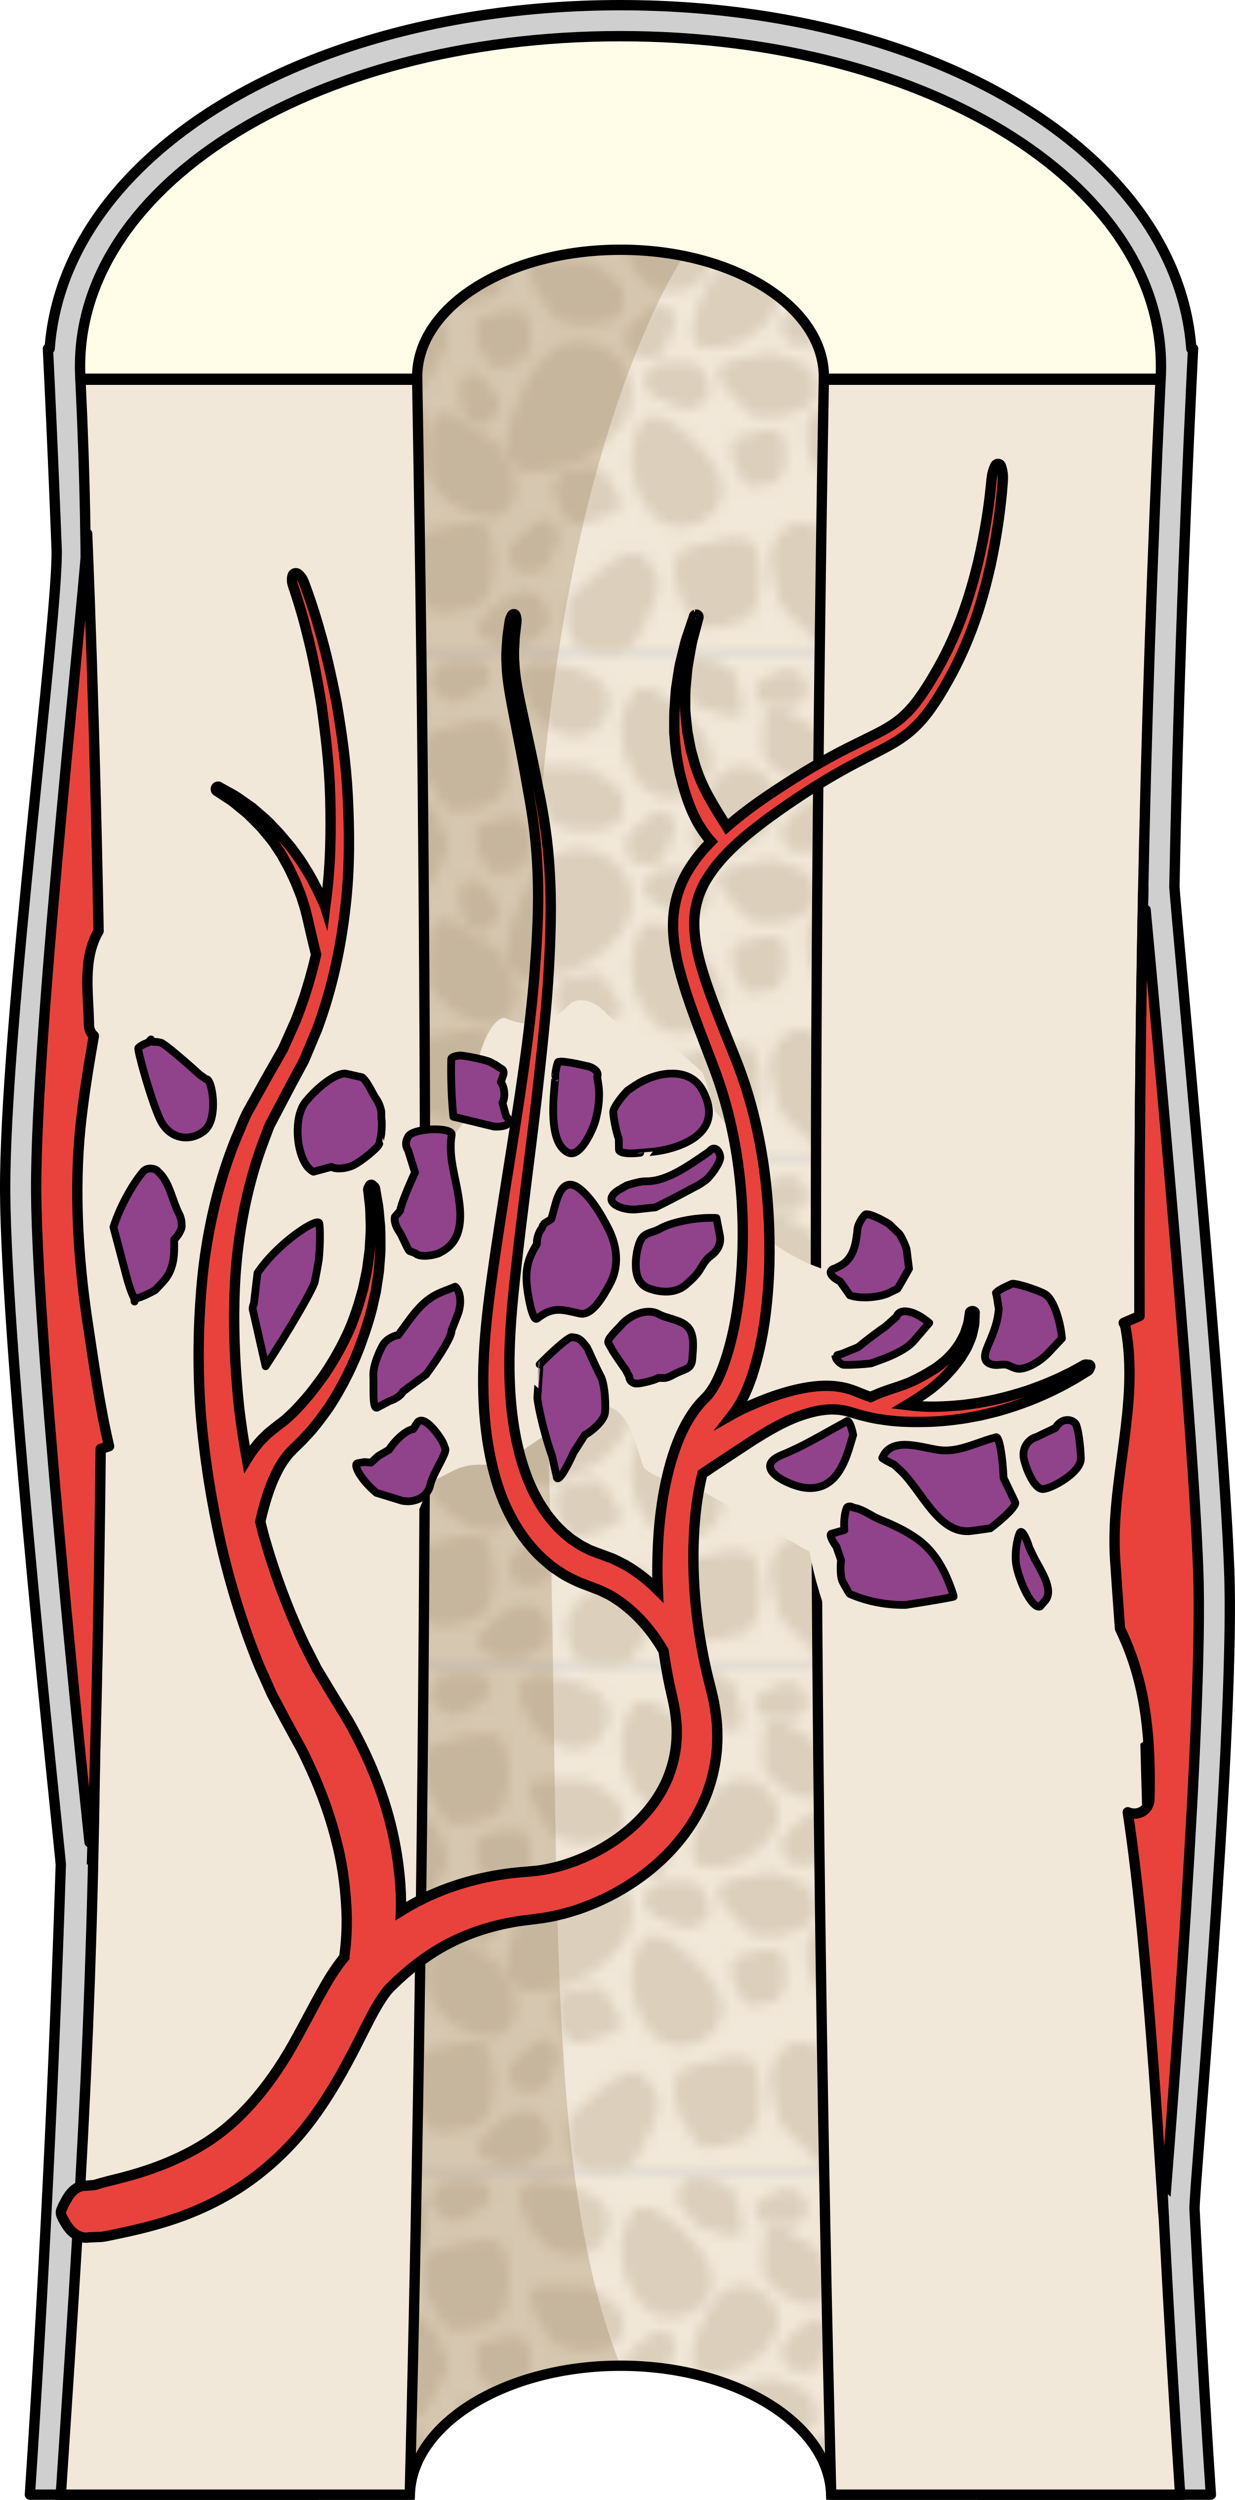
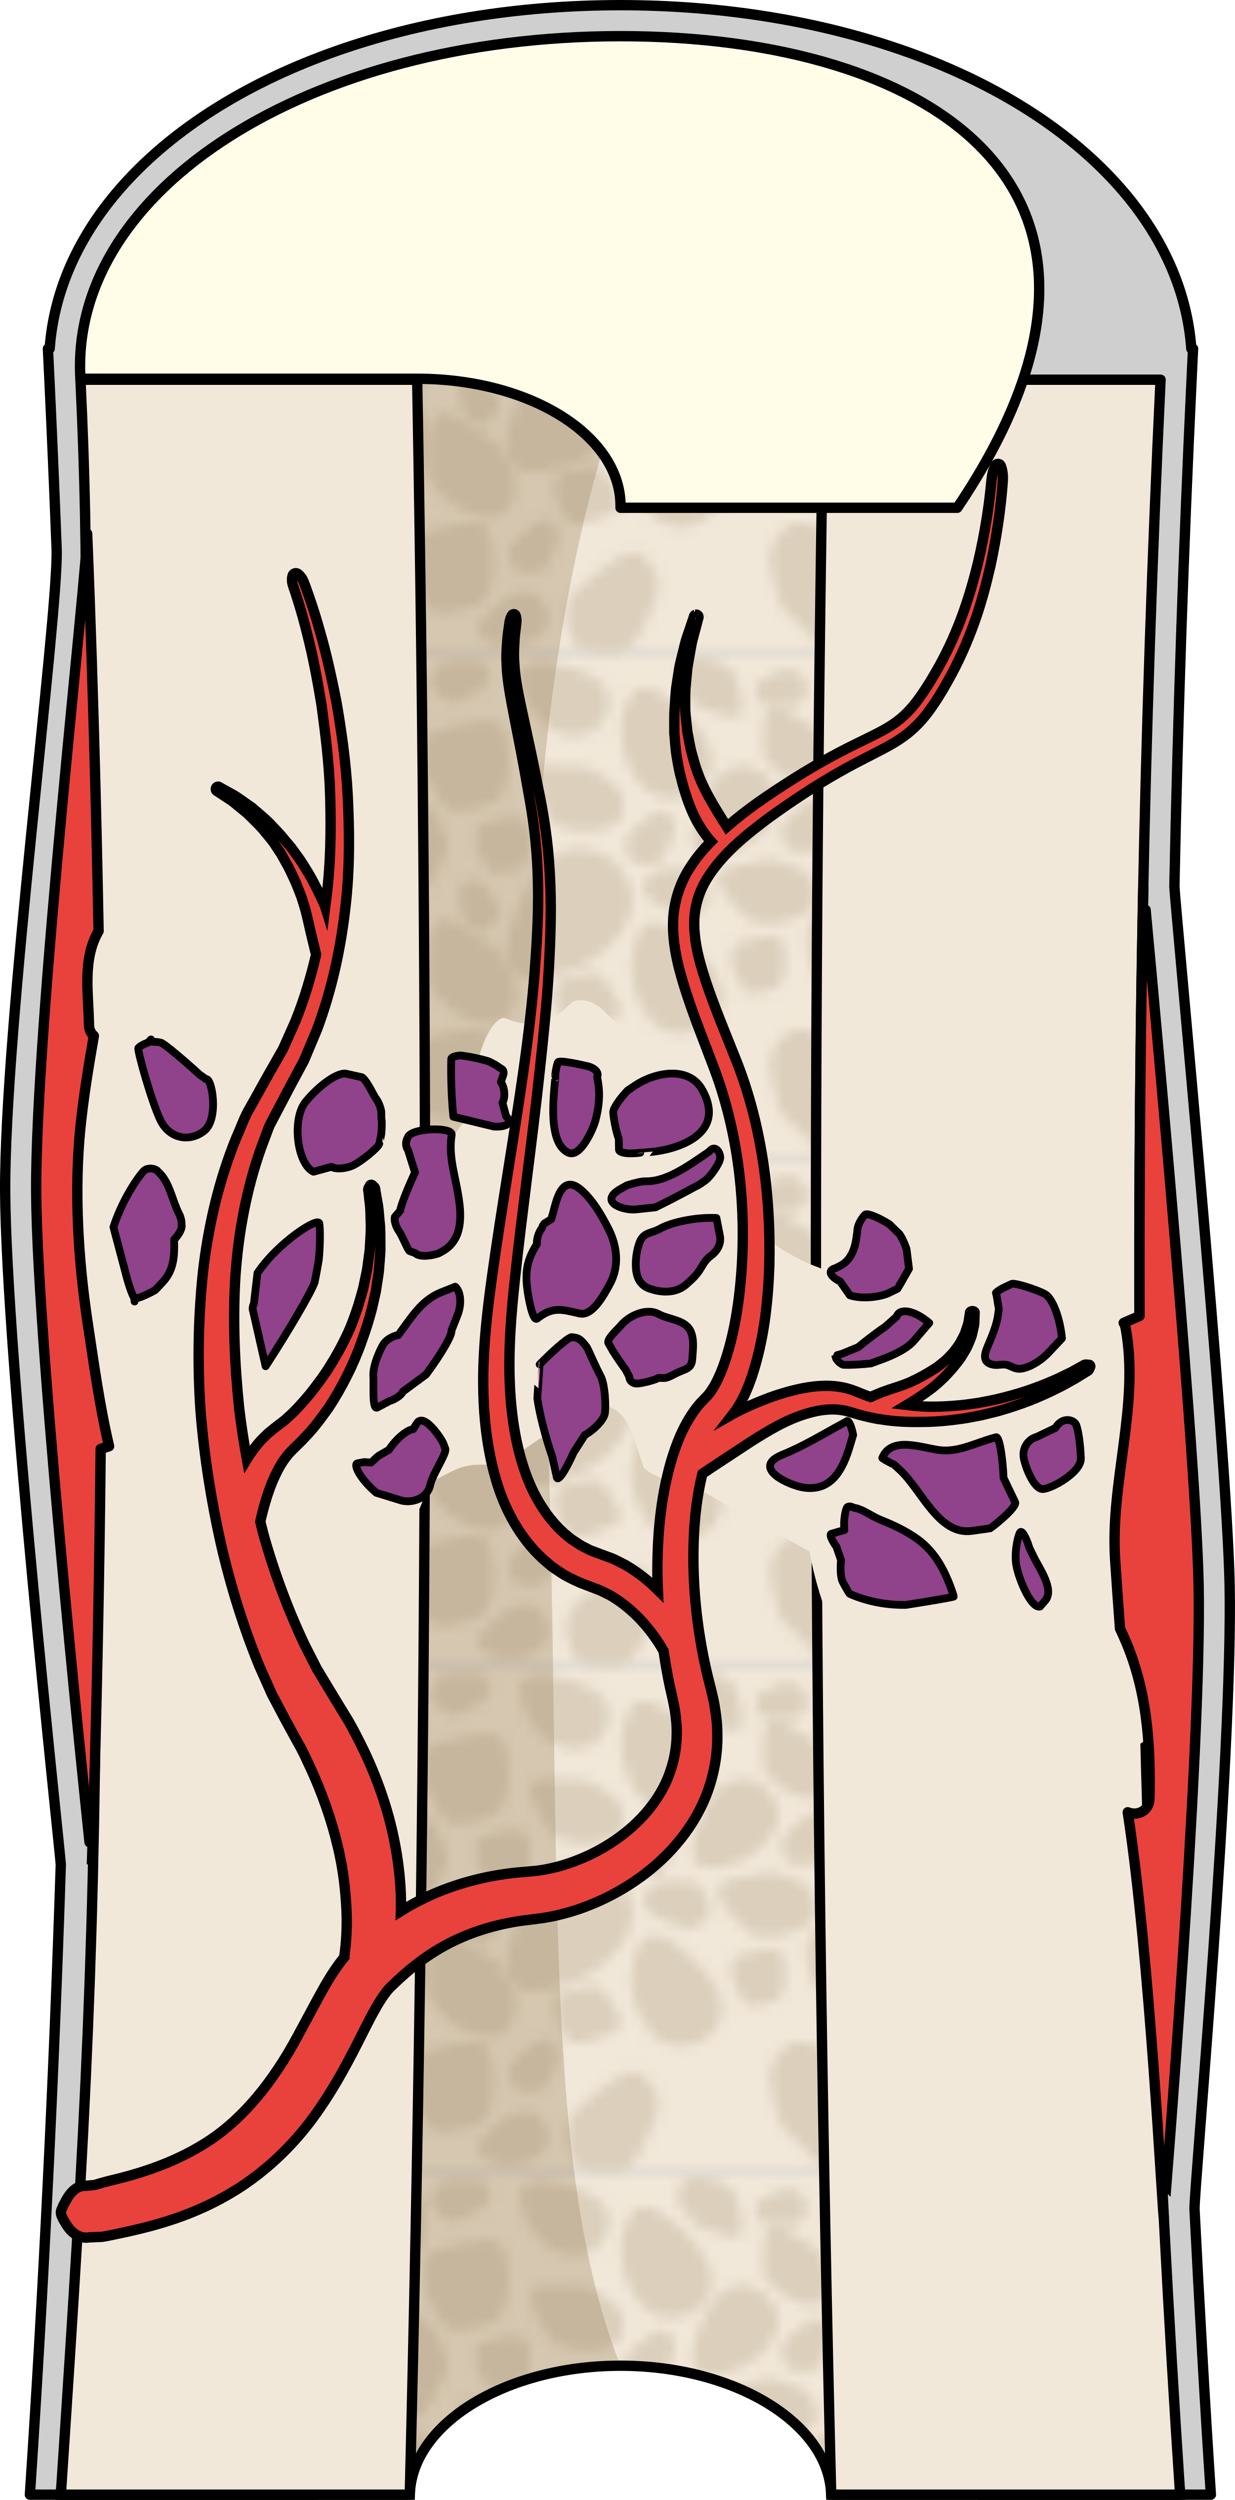
<svg xmlns="http://www.w3.org/2000/svg" xmlns:xlink="http://www.w3.org/1999/xlink" version="1.1" id="Layer_1" x="0px" y="0px" width="119.509px" height="241.869px" viewBox="0 0 119.509 241.869" enable-background="new 0 0 119.509 241.869" xml:space="preserve">
  <pattern x="-420.391" y="-158.598" width="45.041" height="48.567" patternUnits="userSpaceOnUse" id="New_Pattern" viewBox="6.234 -48.567 45.041 48.567" overflow="visible">
    <g>
      <polygon fill="none" points="6.234,-48.567 51.275,-48.567 51.275,0 6.234,0   " />
      <g>
        <polygon fill="#F2E8D9" points="51.275,0 6.234,0 6.234,-48.567 51.275,-48.567    " />
        <g>
          <path fill="#DCD0BD" d="M17.119-17.778c0.99,0.432,3.827,0.041,4.78-0.319c2.421-0.913,5.158-2.948,6.02-5.493      c0.934-2.753-0.855-5.517-3.449-6.306c-3.446-1.047-5.672,1.634-6.914,4.403C16.822-23.862,14.583-18.88,17.119-17.778z" />
          <path fill="#DCD0BD" d="M28.263-45.291c-0.613,0.561-1.168,2.675-1.186,3.457c-0.045,1.986,0.644,4.544,2.269,5.947      c1.758,1.518,4.333,1.126,5.688-0.447c1.798-2.092,0.48-4.494-1.197-6.233C32.848-43.593,29.832-46.726,28.263-45.291z" />
          <path fill="#DCD0BD" d="M17.322-47.145c-0.204,0.646,0.275,2.357,0.587,2.913c0.792,1.413,2.343,2.924,4.082,3.24      c1.883,0.343,3.556-0.991,3.869-2.653c0.416-2.207-1.52-3.351-3.437-3.882C21.294-47.839,17.846-48.797,17.322-47.145z" />
          <path fill="#DCD0BD" d="M29.211-22.584c-0.613,0.562-1.168,2.675-1.186,3.458c-0.046,1.986,0.644,4.543,2.268,5.947      c1.759,1.518,4.333,1.126,5.688-0.448c1.799-2.091,0.48-4.495-1.197-6.233C33.795-20.887,30.78-24.02,29.211-22.584z" />
          <path fill="#DCD0BD" d="M34.747-29.638c0.676,0.294,2.615,0.027,3.266-0.219c1.654-0.624,3.524-2.014,4.114-3.752      c0.637-1.882-0.585-3.77-2.357-4.309c-2.354-0.715-3.875,1.117-4.724,3.008C34.544-33.795,33.013-30.392,34.747-29.638z" />
          <path fill="#DCD0BD" d="M13.421-1.634c0.339,0.403,1.663,0.85,2.157,0.9c1.256,0.128,2.895-0.164,3.825-1.087      c1.007-1.001,0.827-2.597-0.134-3.506c-1.277-1.207-2.833-0.521-3.978,0.418C14.616-4.355,12.554-2.667,13.421-1.634z" />
          <path fill="#DCD0BD" d="M14.296-25.909c0.404,0.583,1.064,1.322,0.971,2.089c-0.052,0.428-0.772,1.412-1.143,1.621      c-0.42,0.238-1.03,0.054-1.436-0.123c-0.771-0.337-0.901-0.902-1.026-1.688c-0.095-0.599-0.351-1.981-0.045-2.55      c0.169-0.316,0.594-0.394,0.912-0.429C13.423-27.092,13.806-26.619,14.296-25.909z" />
          <path fill="#DCD0BD" d="M41.537-46.884c0.658-0.266,1.524-0.746,2.251-0.485c0.406,0.145,1.207,1.065,1.329,1.473      c0.14,0.462-0.175,1.017-0.437,1.373c-0.5,0.677-1.079,0.68-1.874,0.628c-0.605-0.04-2.01-0.096-2.498-0.519      c-0.271-0.235-0.252-0.667-0.217-0.984C40.19-46.294,40.737-46.563,41.537-46.884z" />
          <path fill="#DCD0BD" d="M31.866-28.144c0.9-0.017,2.146-0.192,2.889,0.447c0.415,0.355,0.947,1.808,0.906,2.349      c-0.045,0.61-0.669,1.124-1.141,1.427c-0.898,0.577-1.587,0.317-2.505-0.105c-0.699-0.321-2.338-1.025-2.724-1.748      c-0.215-0.402,0.004-0.904,0.189-1.266C30.001-28.057,30.771-28.126,31.866-28.144z" />
          <path fill="#DCD0BD" d="M20.645-10.003c-0.32,0.731-0.638,1.802-1.428,2.164c-0.44,0.202-1.807,0.095-2.228-0.138      c-0.476-0.262-0.659-0.954-0.729-1.447c-0.133-0.937,0.33-1.396,1.01-1.98c0.517-0.444,1.69-1.506,2.414-1.551      c0.405-0.024,0.729,0.338,0.952,0.621C21.263-11.538,21.034-10.893,20.645-10.003z" />
          <path fill="#DCD0BD" d="M31.934-30.841c-0.321,0.731-0.639,1.802-1.428,2.164c-0.439,0.204-1.807,0.095-2.228-0.136      c-0.476-0.263-0.66-0.955-0.729-1.448c-0.133-0.937,0.331-1.395,1.01-1.98c0.518-0.444,1.69-1.506,2.415-1.551      c0.404-0.025,0.728,0.337,0.951,0.621C32.551-32.375,32.323-31.729,31.934-30.841z" />
          <path fill="#DCD0BD" d="M12.816-45.075c-0.714,0.358-1.642,0.979-2.48,0.754c-0.468-0.124-1.452-1.08-1.628-1.527      c-0.198-0.506,0.102-1.156,0.363-1.581c0.496-0.806,1.145-0.863,2.042-0.879c0.682-0.012,2.263-0.081,2.849,0.348      c0.327,0.239,0.345,0.724,0.336,1.085C14.271-45.862,13.683-45.511,12.816-45.075z" />
          <path fill="#DCD0BD" d="M29.965-4.242c-0.598,1.368-1.193,3.366-2.667,4.041c-0.822,0.38-3.375,0.179-4.162-0.255      c-0.888-0.489-1.231-1.782-1.362-2.704c-0.249-1.749,0.617-2.606,1.887-3.698c0.967-0.83,3.158-2.813,4.51-2.896      c0.755-0.047,1.36,0.631,1.776,1.16C31.119-7.108,30.692-5.901,29.965-4.242z" />
          <path fill="#DCD0BD" d="M47.021-31.977c-0.32,0.732-0.639,1.801-1.428,2.164c-0.44,0.203-1.807,0.096-2.228-0.137      c-0.475-0.262-0.659-0.955-0.729-1.448c-0.133-0.937,0.33-1.396,1.01-1.98c0.518-0.444,1.691-1.506,2.414-1.55      c0.405-0.025,0.729,0.337,0.952,0.62C47.638-33.511,47.409-32.866,47.021-31.977z" />
          <path fill="#DCD0BD" d="M14.706-27.738c-0.412-0.084-0.428-0.239-0.664-0.627c-0.375-0.623-0.847-1.325-0.976-2.055      c-0.077-0.438-0.114-1.427,0.159-1.793c0.302-0.406,1.157-0.492,1.604-0.624c0.638-0.19,1.202-0.34,1.869-0.355      c0.716-0.016,1.082,0.045,1.328,0.812c0.236,0.732,0.285,1.992,0.109,2.744c-0.154,0.663-0.442,1.354-1.129,1.542      C16.329-27.908,15.408-27.597,14.706-27.738z" />
-           <path fill="#DCD0BD" d="M34.953-2.498c-0.655-0.132-0.681-0.378-1.055-0.996c-0.598-0.99-1.348-2.109-1.552-3.269      c-0.123-0.699-0.182-2.271,0.252-2.854c0.48-0.646,1.84-0.782,2.551-0.993c1.015-0.302,1.912-0.541,2.973-0.564      c1.14-0.024,1.721,0.071,2.114,1.291c0.375,1.165,0.453,3.17,0.174,4.364c-0.247,1.055-0.704,2.153-1.798,2.454      C37.535-2.767,36.071-2.271,34.953-2.498z" />
          <path fill="#DCD0BD" d="M10.611-33.79c-0.655-0.132-0.681-0.379-1.055-0.997c-0.598-0.99-1.348-2.108-1.552-3.269      c-0.123-0.698-0.182-2.271,0.252-2.854c0.48-0.646,1.84-0.782,2.551-0.994c1.015-0.302,1.912-0.541,2.973-0.564      c1.14-0.025,1.721,0.071,2.114,1.291c0.375,1.166,0.453,3.17,0.174,4.365c-0.247,1.055-0.704,2.154-1.798,2.454      C13.193-34.059,11.729-33.563,10.611-33.79z" />
          <path fill="#DCD0BD" d="M48.993-40.453c-0.494-0.1-0.513-0.286-0.795-0.751c-0.451-0.746-1.016-1.589-1.169-2.463      c-0.093-0.526-0.137-1.711,0.19-2.151c0.362-0.487,1.387-0.589,1.923-0.749c0.765-0.228,1.441-0.407,2.24-0.425      c0.859-0.019,1.297,0.054,1.593,0.973c0.282,0.878,0.341,2.389,0.131,3.289c-0.186,0.795-0.53,1.623-1.354,1.849      C50.938-40.656,49.835-40.283,48.993-40.453z" />
          <path fill="#DCD0BD" d="M9.149-3.949c-0.655-0.133-0.681-0.38-1.056-0.997c-0.598-0.99-1.347-2.109-1.551-3.27      c-0.123-0.698-0.183-2.271,0.252-2.854c0.48-0.646,1.84-0.781,2.552-0.993c1.015-0.302,1.911-0.541,2.973-0.564      c1.139-0.025,1.721,0.071,2.114,1.29c0.375,1.167,0.452,3.171,0.173,4.366c-0.246,1.054-0.704,2.153-1.797,2.453      C11.73-4.218,10.267-3.723,9.149-3.949z" />
          <path fill="#DCD0BD" d="M47.738-15.761c-0.655-0.133-0.681-0.38-1.056-0.998c-0.598-0.99-1.347-2.108-1.551-3.269      c-0.123-0.698-0.183-2.271,0.252-2.854c0.48-0.646,1.84-0.781,2.552-0.993c1.015-0.302,1.912-0.541,2.973-0.564      c1.139-0.025,1.721,0.071,2.114,1.291c0.375,1.167,0.453,3.17,0.174,4.366c-0.247,1.054-0.704,2.153-1.797,2.453      C50.319-16.03,48.855-15.535,47.738-15.761z" />
          <path fill="#DCD0BD" d="M39.452-16.159c-0.412-0.083-0.428-0.239-0.663-0.626c-0.375-0.623-0.847-1.326-0.976-2.055      c-0.077-0.438-0.115-1.427,0.159-1.794c0.302-0.405,1.156-0.491,1.604-0.624c0.638-0.19,1.201-0.339,1.868-0.355      c0.716-0.016,1.082,0.044,1.329,0.811c0.236,0.733,0.284,1.993,0.109,2.744c-0.155,0.663-0.443,1.353-1.13,1.543      C41.075-16.329,40.154-16.017,39.452-16.159z" />
          <path fill="#DCD0BD" d="M22.327-12.547c-0.412-0.083-0.428-0.238-0.663-0.627c-0.375-0.622-0.847-1.325-0.976-2.054      c-0.077-0.438-0.115-1.427,0.159-1.793c0.302-0.407,1.156-0.492,1.604-0.625c0.638-0.19,1.201-0.339,1.868-0.354      c0.716-0.016,1.082,0.044,1.329,0.811c0.236,0.733,1.587,2.055,1.412,2.806c-0.155,0.663-1.745,1.291-2.433,1.48      C23.95-12.716,23.029-12.404,22.327-12.547z" />
          <path fill="#DCD0BD" d="M21.247-32.17c-0.831-0.247-1.162-1.015-1.608-1.712c-0.555-0.868-1.234-2.028-1.334-3.075      c-0.031-0.327-0.034-0.623,0.224-0.824c0.671-0.523,2.358-0.249,3.112-0.248c0.916,0.001,1.838-0.173,2.641,0.316      c0.727,0.444,1.565,0.918,2.202,1.478c0.72,0.634,0.945,1.589,0.841,2.547c-0.125,1.151-1.454,1.618-2.423,1.808      C23.607-31.624,22.494-31.798,21.247-32.17z" />
          <path fill="#DCD0BD" d="M50.33-7.966c0.574,1.012,0.178,2.064-0.039,3.153c-0.272,1.358-0.696,3.114-1.574,4.218      c-0.274,0.346-0.548,0.635-0.984,0.59c-1.137-0.118-2.514-1.956-3.242-2.657c-0.885-0.855-1.94-1.547-2.261-2.766      c-0.291-1.109-0.659-2.348-0.754-3.483c-0.105-1.284,0.566-2.417,1.559-3.248c1.193-0.997,2.916-0.211,4.029,0.509      C48.551-10.692,49.467-9.488,50.33-7.966z" />
          <path fill="#DCD0BD" d="M37.565-47.552c0.563,0.355,0.647,0.994,0.832,1.601c0.229,0.758,0.489,1.758,0.344,2.552      c-0.044,0.248-0.105,0.468-0.337,0.563c-0.605,0.247-1.796-0.308-2.353-0.466c-0.677-0.192-1.396-0.256-1.886-0.784      c-0.446-0.481-0.966-1.006-1.321-1.554c-0.399-0.619-0.367-1.372-0.09-2.059c0.333-0.825,1.414-0.893,2.169-0.832      C35.933-48.448,36.719-48.088,37.565-47.552z" />
          <path fill="#DCD0BD" d="M40.446-22.844c-0.865-0.056-1.358-0.731-1.948-1.313c-0.734-0.723-1.653-1.703-1.983-2.702      c-0.102-0.312-0.171-0.599,0.036-0.853c0.538-0.658,2.244-0.765,2.979-0.932c0.894-0.202,1.754-0.577,2.645-0.277      c0.808,0.271,1.73,0.548,2.476,0.954c0.843,0.459,1.274,1.338,1.385,2.297c0.133,1.149-1.059,1.9-1.961,2.3      C42.869-22.835,41.745-22.758,40.446-22.844z" />
          <path fill="#DCD0BD" d="M41.299-38.403c-0.544-0.579-0.458-1.323-0.493-2.066c-0.044-0.925-0.053-2.132,0.344-2.982      c0.124-0.265,0.256-0.493,0.551-0.527c0.768-0.086,1.976,0.916,2.572,1.269c0.723,0.43,1.531,0.729,1.943,1.479      c0.373,0.681,0.82,1.438,1.068,2.166c0.281,0.824,0.025,1.661-0.493,2.348c-0.622,0.823-1.885,0.559-2.736,0.25      C42.916-36.879,42.115-37.533,41.299-38.403z" />
          <path fill="#DCD0BD" d="M9.066-15.986c-0.689-0.744-0.565-1.715-0.597-2.684c-0.041-1.205-0.032-2.778,0.493-3.892      c0.164-0.348,0.337-0.647,0.717-0.696c0.987-0.126,2.521,1.159,3.281,1.608c0.921,0.549,1.954,0.923,2.469,1.894      c0.468,0.881,1.029,1.86,1.335,2.804c0.346,1.069,0.003,2.163-0.674,3.067c-0.813,1.083-2.43,0.761-3.519,0.374      C11.117-14.028,10.1-14.867,9.066-15.986z" />
          <path fill="#DCD0BD" d="M55.203-30.992c0.276,0.913-0.229,1.684-0.6,2.515c-0.461,1.037-1.116,2.363-2.018,3.089      c-0.283,0.226-0.551,0.409-0.893,0.294c-0.887-0.3-1.657-2.019-2.113-2.71c-0.554-0.842-1.273-1.584-1.31-2.618      c-0.033-0.936-0.104-1.995,0.025-2.919c0.147-1.046,0.887-1.831,1.832-2.316c1.132-0.581,2.368,0.356,3.129,1.131      C54.274-33.491,54.789-32.364,55.203-30.992z" />
        </g>
      </g>
      <g>
        <g>
          <path fill="#DCD0BD" d="M3.952-40.453c-0.494-0.1-0.513-0.286-0.795-0.751c-0.451-0.746-1.016-1.589-1.169-2.463      c-0.093-0.526-0.137-1.711,0.19-2.151c0.362-0.487,1.387-0.589,1.923-0.749c0.765-0.228,1.441-0.407,2.24-0.425      c0.859-0.019,1.297,0.054,1.593,0.973c0.282,0.878,0.341,2.389,0.131,3.289c-0.186,0.795-0.53,1.623-1.354,1.849      C5.897-40.656,4.794-40.283,3.952-40.453z" />
          <path fill="#DCD0BD" d="M2.697-15.761c-0.655-0.133-0.681-0.38-1.056-0.998c-0.598-0.99-1.347-2.108-1.551-3.269      c-0.123-0.698-0.183-2.271,0.252-2.854c0.48-0.646,1.84-0.781,2.552-0.993c1.015-0.302,1.912-0.541,2.973-0.564      c1.139-0.025,1.721,0.071,2.114,1.291c0.375,1.167,0.453,3.17,0.174,4.366c-0.247,1.054-0.704,2.153-1.797,2.453      C5.278-16.03,3.814-15.535,2.697-15.761z" />
          <path fill="#DCD0BD" d="M10.162-30.992c0.276,0.913-0.229,1.684-0.6,2.515c-0.461,1.037-1.116,2.363-2.018,3.089      c-0.283,0.226-0.551,0.409-0.893,0.294c-0.887-0.3-1.657-2.019-2.113-2.71c-0.554-0.842-1.273-1.584-1.31-2.618      c-0.033-0.936-0.104-1.995,0.025-2.919c0.147-1.046,0.887-1.831,1.832-2.316c1.132-0.581,2.368,0.356,3.129,1.131      C9.233-33.491,9.748-32.364,10.162-30.992z" />
        </g>
      </g>
    </g>
  </pattern>
  <g>
    <path fill="#CFCFCF" stroke="#000000" stroke-linecap="round" stroke-linejoin="round" stroke-miterlimit="10" d="M30.72,241.369   c0.136-4.618,19.09-18.425,29.324-18.425s34.539,13.807,34.676,18.425h22.455c-0.586-8.837-1.107-18.283-1.584-27.623   c-0.055-1.844,3.737-43.92,3.396-60.494c-0.293-13.656-5.262-65.56-5.343-67.464c0.334-16.396,0.892-32.851,1.657-48.907   l0.15-3.143h-0.167c-0.424-5.895-3.062-11.547-7.735-16.502C97.667,6.756,79.907,0.5,60.043,0.5S22.421,6.756,12.539,17.236   c-4.673,4.955-7.311,10.606-7.734,16.502H4.638l0.15,3.143c0.232,4.891,0.454,10.082,0.695,16.296   c0.159,6.502-5.06,46.284-4.983,62.121c0.08,15.784,5.246,63.213,5.384,65.09c-0.657,20.333-1.664,40.981-2.992,60.981H30.72z" />
    <g>
      <pattern id="SVGID_1_" xlink:href="#New_Pattern" patternTransform="matrix(1 0 0 1 45.658 -22.766)">
		</pattern>
      <path fill="url(#SVGID_1_)" d="M89.363,213.861c-1.83-64.543-1.721-129.272,0.33-193.793c-20.604,0-41.208,0-61.812,0    c2.245,64.897,2.353,130.007,0.323,194.924c-12.778,6.058-21.574,15.62-22.317,26.377c11.256,0,22.511,0,33.767,0    c0.203-6.889,9.32-12.475,20.391-12.475c11.069,0,20.186,5.586,20.389,12.475c11.256,0,22.511,0,33.767,0    C113.406,229.918,103.51,219.817,89.363,213.861z" />
      <path opacity="0.3" fill="#957853" d="M31.288,22.789l-1.72,81.331c0.229,36.971-0.209,73.952-1.363,110.872    c-0.337,0.159-0.659,0.332-0.99,0.496l-0.547,25.881c4.328,0,8.658,0,12.986,0c0.203-6.889,9.32-12.475,20.391-12.475    c-8.828-22.299-4.808-56.463-7.997-112.806C48.31,50.078,66.179,24.77,66.179,24.77l-2.018-4.701c-8.84,0-17.678,0-26.518,0    L31.288,22.789z" />
      <path fill="none" stroke="#000000" stroke-miterlimit="10" d="M89.363,213.861c-1.83-64.543-1.721-129.272,0.33-193.793    c-20.604,0-41.208,0-61.812,0c2.245,64.897,2.353,130.007,0.323,194.924c-12.778,6.058-21.574,15.62-22.317,26.377    c11.256,0,22.511,0,33.767,0c0.203-6.889,9.32-12.475,20.391-12.475c11.069,0,20.186,5.586,20.389,12.475    c11.256,0,22.511,0,33.767,0C113.406,229.918,103.51,219.817,89.363,213.861z" />
      <path fill="#F2E8D9" stroke="#000000" stroke-linecap="round" stroke-linejoin="round" stroke-miterlimit="10" d="M39.654,241.369    c-11.256,0-22.511,0-33.767,0c2.49-37.512,3.329-52.445,3.459-90.043c0.019-5.277-3.431-32.484-3.459-37.762    c-0.029-5.598,2.565-23.544,2.483-29.141C8.08,64.647,8.728,56.493,7.785,36.738c10.861,0,21.723,0,32.585,0    C41.597,104.908,41.359,173.274,39.654,241.369z" />
      <path fill="#F2E8D9" stroke="#000000" stroke-linecap="round" stroke-linejoin="round" stroke-miterlimit="10" d="M114.2,241.369    c-11.256,0-22.511,0-33.767,0C78.736,173.274,78.5,104.908,79.72,36.738c10.862,0,21.725,0,32.586,0    C109.042,105.182,109.663,172.908,114.2,241.369z" />
      <path fill="#F2E8D9" d="M105.008,169.275c-2.748-3.796-2.748-3.796-2.748-3.796c-2.61-0.276-5.544-2.446-6.519-4.822    c0,0,0,0-3.144,0c-0.485,0-0.994,0.076-1.51,0.225c-1.705,0.494-3.784,1.277-5.453,1.907c-0.392,0.147-0.392,0.147-0.392,0.147    c-0.447,0.166-1.52-0.245-2.383-0.914c-0.863-0.67-3.622-6.615-4.516-11.893c0,0,0,0-5.781-3.261    c-5.028-2.835-5.028-2.835-5.028-2.835c-2.691-0.535-5.078-1.523-5.303-2.196c0,0,0,0-0.156-0.481    c-0.882-2.729-1.324-4.099-2.454-4.896c-0.49-0.346-1.069-0.528-1.674-0.528c-0.717,0-0.717,0-0.717,0    c-3.736,2.407-6.972,4.566-7.188,4.798c-0.217,0.23-0.629,1.142-0.682,1.305c-0.053,0.164-0.938,0.02-1.965-0.32c0,0,0,0-1.026,0    c-0.924,0-1.793,0.207-2.585,0.614c-2.308,1.189-2.308,1.189-2.308,1.189c-0.797,2.759-1.998,4.922-2.669,4.806    c-0.672-0.116-2.614-1.567-3.733-3.027c0,0,0,0-1.223-2.042c-0.383-0.641-0.383-0.641-0.383-0.641    c-0.692-0.351-1.258-0.637-1.256-0.636c0.002,0-1.702-0.47-3.785-1.043c-2.085-0.573-3.875-1.062-3.98-1.084    c-0.104-0.022-2.462-0.132-5.004-0.233c0,0,0,0-0.033,0c-0.285,0-0.285,0-0.285,0c-0.305,0.078-1.837,0.591-3.405,1.138    c-1.567,0.547-6.594-4.381-11.169-10.952c0,0-0.191-0.274-0.236-10.118c-0.047-10.509,2.983-20.25,5.657-28.846    c0.233-0.749,0.816,4.773,0.82,4.996c-0.002,0.391,0.067,0.785,0.211,1.161c0.163,0.427,0.409,0.796,0.713,1.091    c0.09,0.09,0.384,0.389,0.813,0.826c6.287,6.4,7.791,7.866,8.266,8.236c0.568,0.439,1.24,0.666,1.951,0.666    c1.124,0,2.131-0.558,3.019-1.051c0.115-0.063,0.115-0.063,0.115-0.063c0.151-0.082,0.394-0.12,0.537-0.085c0,0,0,0,0.146,0.035    c0.678,0.163,0.678,0.163,0.678,0.163c1.5,0.46,3.844,1.803,5.207,2.984c0,0,0,0,7.022,2.694c0.305,0.12,0.622,0.179,0.936,0.179    c0.779,0,0.779,0,0.779,0c0.715-0.568,1.765-1.618,2.332-2.332c0.568-0.714,1.146-1.479,1.283-1.702    c0.137-0.223,0.806-3.007,1.363-5.607c0.557-2.602,1.771-4.643,2.7-4.537c0,0,0,0,0.086,0.039    c0.755,0.336,1.522,0.507,2.278,0.507c1.832,0,3.001-0.98,3.404-1.385c0.589-0.566,0.589-0.566,0.589-0.566    c0.777-0.647,2.265-0.284,3.306,0.807s3.403,3.018,4.262,3.19c0.86,0.172,1.711,0.251,1.894,0.176    c0.182-0.076,1.846,1.061,3.362,2.604c0,0,0,0,0.393,1.273c0.739,2.38,0.739,2.38,0.739,2.38c2.905,3.101,5.278,7.305,5.273,9.342    c0,0,0,0-0.002,1.853c-0.002,1.287-0.002,1.287-0.002,1.287c1.028,0.857,2.998,1.977,4.379,2.487    c1.379,0.511,2.667,1.146,2.859,1.41c0.193,0.265,0.975,2.42,1.56,4.438c0,0,0,0,0.788,1.521c0.488,0.942,1.403,1.524,2.396,1.524    c0.006,0,0.006,0,0.006,0c4.362-0.031,9.676,0.915,11.807,2.102s4.245,2.306,4.696,2.486c0,0,0,0,0.43,0c0.378,0,0.378,0,0.378,0    c0.401-0.14,1.305-0.529,2.007-0.866c0.702-0.338,2.018-1.316,2.924-2.175c0,0,0,0-0.004-1.192    c-0.005-2.219,0.725-3.771,1.103-2.285c2.398,9.427,4.88,19.175,5.059,28.349C115.044,168.944,106.544,171.506,105.008,169.275z" />
-       <path fill="#FFFCE8" stroke="#000000" stroke-linecap="round" stroke-linejoin="round" stroke-miterlimit="10" d="M40.369,36.647    c-0.15-6.896,8.648-12.483,19.676-12.483c11.027-0.001,19.826,5.588,19.678,12.483c10.863,0,21.726,0,32.588,0    C113.384,18.33,90.189,3.5,60.043,3.5S6.705,18.33,7.781,36.647C18.642,36.647,29.505,36.647,40.369,36.647z" />
+       <path fill="#FFFCE8" stroke="#000000" stroke-linecap="round" stroke-linejoin="round" stroke-miterlimit="10" d="M40.369,36.647    c11.027-0.001,19.826,5.588,19.678,12.483c10.863,0,21.726,0,32.588,0    C113.384,18.33,90.189,3.5,60.043,3.5S6.705,18.33,7.781,36.647C18.642,36.647,29.505,36.647,40.369,36.647z" />
      <path fill="#E9423C" stroke="#000000" stroke-linecap="round" stroke-linejoin="round" stroke-miterlimit="10" d="M7.779,109.108    c0.303-2.981,0.791-5.933,1.303-8.88c-0.278-0.242-0.466-0.6-0.473-1.076c-0.042-3.021-0.659-6.348,0.932-9.069    C9.455,85.268,9.112,68.24,8.434,51.634c0.108,2.68-5.012,47.471-4.933,63.649c0.079,15.623,5.387,65.12,5.393,65.12    c0.434-13.4,0.715-26.806,0.848-40.212c0.271-0.087,0.542-0.174,0.813-0.261c-0.924-3.929-1.483-8.063-2.07-11.929    C7.563,121.938,7.16,115.212,7.779,109.108z" />
      <g>
        <path fill="#90428B" stroke="#000000" stroke-width="0.75" stroke-linecap="round" stroke-linejoin="round" stroke-miterlimit="10" d="     M15.552,108.441c0.844,1.682,2.733,2.126,4.197,0.983c1.464-1.142,0.767-5.18,0.19-5.01c0,0,0,0-0.303-0.214     c-0.329-0.235-0.329-0.235-0.329-0.235c-1.761-1.608-3.436-2.993-3.723-3.077c0,0,0,0-0.266-0.055     c-0.318-0.066-1.008,0.053-0.708-0.265c-0.3,0.317-0.3,0.317-0.3,0.317c-0.366,0.108-0.779,0.34-0.919,0.512     C13.253,101.571,14.708,106.758,15.552,108.441z" />
      </g>
      <g>
        <path fill="#90428B" stroke="#000000" stroke-width="0.75" stroke-linecap="round" stroke-linejoin="round" stroke-miterlimit="10" d="     M36.773,110.323c0.121-0.578,0.121-0.578,0.121-0.578c0.067-0.647,0.071-1.337,0.01-1.532c0,0,0,0-0.002-0.217     c-0.004-0.417-0.004-0.417-0.004-0.417c-0.049-0.407-0.287-0.999-0.531-1.313s-0.771-1.584-1.33-2.034c0,0,0,0-0.869-0.195     c-0.676-0.152-0.676-0.152-0.676-0.152c-0.799-0.154-2.56,1.064-3.912,2.708c-1.353,1.645-0.846,6.008,0.755,6.779     c0,0,0,0,1.169-0.321c0.563-0.154,0.563-0.154,0.563-0.154c0.433,0.255,1.376,0.192,2.095-0.138s2.442-1.707,2.541-2.094     C36.702,110.664,36.702,110.664,36.773,110.323z" />
      </g>
      <g>
        <path fill="#90428B" stroke="#000000" stroke-width="0.75" stroke-linecap="round" stroke-linejoin="round" stroke-miterlimit="10" d="     M25.701,132.192c2.211-3.39,4.347-7.042,4.745-8.118c0,0,0,0,0.199-1.031c0.202-1.136,0.202-1.136,0.202-1.136     c0.129-1.267,0.153-2.855,0.056-3.531c-0.099-0.676-4.008,1.84-5.987,4.797c0,0,0,0-0.326,2.771     c-0.025,0.214-0.025,0.214-0.025,0.214c-0.118,0.214-0.154,0.511-0.082,0.657c0,0,0,0,0.037,0.161     C25.701,132.192,25.701,132.192,25.701,132.192z" />
      </g>
      <path fill="#E9423C" stroke="#000000" stroke-miterlimit="10" d="M105.486,132.112c-0.044-0.07-0.137-0.091-0.207-0.047    c-0.007-0.011-0.266-0.12-0.496,0.079c-0.265,0.146-0.652,0.358-1.146,0.629c-0.513,0.235-1.11,0.568-1.838,0.861    c-0.716,0.318-1.542,0.628-2.451,0.942c-0.915,0.297-1.916,0.582-2.986,0.829c-0.536,0.12-1.093,0.216-1.657,0.328    c-0.571,0.072-1.15,0.175-1.744,0.229c-1.188,0.113-2.419,0.179-3.662,0.122c-0.514-0.03-1.029-0.079-1.543-0.142    c0.384-0.23,0.778-0.482,1.188-0.756c0.742-0.484,1.515-1.04,2.194-1.709c0.356-0.309,0.656-0.691,0.982-1.02    c0.297-0.36,0.585-0.722,0.845-1.079c0.22-0.392,0.476-0.738,0.644-1.111c0.153-0.381,0.329-0.726,0.426-1.067    c0.079-0.347,0.151-0.664,0.216-0.945c0.052-0.282,0.03-0.537,0.046-0.741c0.007-0.204,0.012-0.365,0.015-0.475    c0.047-0.109-0.104-0.167-0.109-0.167c-0.059-0.021-0.124-0.024-0.188-0.004l-0.011,0.004c-0.005,0-0.167,0.055-0.139,0.156    c-0.016,0.102-0.039,0.25-0.068,0.438c-0.038,0.187-0.043,0.42-0.123,0.671c-0.082,0.249-0.176,0.53-0.277,0.837    c-0.114,0.3-0.306,0.599-0.466,0.927c-0.178,0.32-0.438,0.62-0.669,0.943c-0.275,0.295-0.559,0.602-0.873,0.883    c-0.345,0.255-0.652,0.551-1.036,0.764c-0.726,0.468-1.486,0.88-2.225,1.217c-0.741,0.331-1.476,0.541-2.087,0.748    c-0.611,0.204-1.108,0.407-1.45,0.558c-0.141,0.064-0.25,0.113-0.336,0.152c-0.131-0.044-0.257-0.085-0.394-0.13    c-0.612-0.228-1.153-0.504-1.938-0.714c-1.48-0.376-2.936-0.251-4.237-0.004c-1.31,0.261-2.517,0.637-3.622,1.063    c-1.104,0.429-2.123,0.879-3.021,1.362c-0.033,0.018-0.061,0.035-0.093,0.053c0.058-0.075,0.114-0.149,0.172-0.228    c0.198-0.257,0.296-0.454,0.441-0.683c0.515-0.885,0.875-1.775,1.185-2.666c1.178-3.563,1.563-7.14,1.695-10.683    c0.176-7.063-0.803-14.102-3.375-20.374c-1.207-3.06-2.49-6.038-3.304-8.974c-0.399-1.466-0.645-2.922-0.573-4.31    c0.083-1.383,0.498-2.69,1.226-3.864c1.451-2.363,3.74-4.208,5.955-5.865c2.273-1.639,4.543-3.147,6.794-4.418    c1.124-0.648,2.258-1.22,3.382-1.798c1.117-0.575,2.272-1.156,3.293-1.974c1.023-0.811,1.828-1.796,2.477-2.77    c0.67-0.973,1.217-1.953,1.738-2.903c1.025-1.905,1.814-3.826,2.422-5.602c0.602-1.782,1.024-3.454,1.372-4.968    c0.653-3.038,0.951-5.46,1.101-7.114c0.077-0.827,0.134-1.464,0.057-1.9c-0.062-0.435-0.177-0.664-0.177-0.664    c-0.023-0.045-0.06-0.086-0.105-0.114c-0.134-0.082-0.309-0.04-0.391,0.094l-0.004,0.007c0,0-0.128,0.209-0.242,0.623    c-0.128,0.412-0.16,1.034-0.249,1.844c-0.174,1.617-0.509,3.991-1.199,6.948c-0.725,2.953-1.78,6.48-3.838,10.152    c-0.522,0.915-1.071,1.856-1.707,2.744c-0.623,0.903-1.338,1.735-2.211,2.401c-0.867,0.674-1.932,1.196-3.061,1.751    c-1.127,0.555-2.307,1.123-3.474,1.771c-1.175,0.635-2.345,1.327-3.526,2.071c-1.193,0.751-2.307,1.486-3.521,2.338    c-0.998,0.712-1.989,1.483-2.957,2.32c-0.146-0.252-0.36-0.522-0.559-0.874c-0.224-0.345-0.458-0.745-0.721-1.182    c-0.255-0.44-0.534-0.923-0.802-1.449c-0.256-0.531-0.534-1.095-0.742-1.71c-0.242-0.604-0.402-1.259-0.59-1.92    c-0.181-0.663-0.274-1.357-0.419-2.046c-0.065-0.698-0.166-1.398-0.204-2.094c-0.007-0.694-0.014-1.383,0.015-2.047    c0.062-0.664,0.12-1.306,0.177-1.914c0.08-0.606,0.202-1.174,0.289-1.702c0.089-0.529,0.174-1.015,0.301-1.432    c0.112-0.423,0.21-0.79,0.291-1.094c0.08-0.304,0.144-0.542,0.187-0.705c0.084-0.148-0.043-0.287-0.042-0.287l-0.004-0.004    c-0.045-0.049-0.114-0.074-0.186-0.061c0.001,0-0.178,0.034-0.191,0.209c-0.055,0.162-0.135,0.398-0.236,0.7    s-0.226,0.669-0.368,1.09c-0.157,0.417-0.276,0.904-0.403,1.438c-0.125,0.533-0.287,1.106-0.406,1.725    c-0.096,0.624-0.196,1.281-0.301,1.962c-0.079,0.684-0.091,1.398-0.161,2.123c-0.036,0.726-0.01,1.468-0.017,2.213    c0.072,0.738,0.104,1.487,0.222,2.215c0.127,0.725,0.232,1.447,0.434,2.125c0.153,0.691,0.366,1.343,0.569,1.965    c0.213,0.616,0.441,1.196,0.693,1.712c0.496,1.037,1.077,1.821,1.515,2.342c0.044,0.049,0.077,0.086,0.118,0.131    c-0.75,0.767-1.461,1.604-2.062,2.567c-0.889,1.374-1.464,3.055-1.586,4.762c-0.113,1.71,0.159,3.385,0.564,4.977    c0.833,3.188,2.081,6.187,3.236,9.264c2.322,5.968,3.225,12.705,2.833,19.429c-0.209,3.343-0.702,6.756-1.815,9.813    c-0.283,0.752-0.609,1.48-0.995,2.099c-0.096,0.137-0.203,0.33-0.281,0.413c-0.081,0.103-0.141,0.205-0.322,0.384l-0.462,0.479    c-0.194,0.194-0.348,0.403-0.521,0.606c-1.264,1.669-1.953,3.479-2.483,5.275c-1.024,3.61-1.313,7.271-1.296,10.891    c0.005,0.494,0.034,0.984,0.053,1.477c-0.846-0.845-1.87-1.688-3.145-2.435c-0.533-0.259-1.061-0.576-1.665-0.771    c-0.52-0.194-1.055-0.395-1.604-0.6c-0.294-0.101-0.427-0.215-0.655-0.318c-0.206-0.102-0.418-0.203-0.637-0.363    c-0.218-0.144-0.439-0.288-0.663-0.435c-0.209-0.17-0.42-0.342-0.633-0.516c-1.658-1.451-3.059-3.612-3.925-6.216    c-0.887-2.598-1.32-5.569-1.422-8.672c-0.11-3.123,0.139-6.316,0.499-9.681c0.35-3.311,0.777-6.698,1.198-10.081    c0.425-3.385,0.849-6.776,1.209-10.125c0.363-3.347,0.709-6.647,0.884-9.86c0.178-3.21,0.271-6.327,0.092-9.286    c-0.149-2.948-0.594-5.769-1.124-8.252c-0.478-2.509-0.994-4.819-1.432-6.844c-0.441-2.031-0.821-3.789-0.877-5.244    c-0.066-0.726-0.024-1.38,0.006-1.948c0.011-0.568,0.086-1.054,0.132-1.447c0.048-0.393,0.092-0.693,0.058-0.905    c-0.026-0.211-0.082-0.327-0.082-0.327l-0.003-0.007c-0.011-0.021-0.024-0.04-0.043-0.056c-0.073-0.064-0.186-0.058-0.251,0.016    c0,0-0.084,0.096-0.164,0.294c-0.088,0.197-0.124,0.505-0.18,0.904c-0.055,0.399-0.141,0.889-0.165,1.481    c-0.044,0.588-0.102,1.265-0.05,2.03c0.03,1.534,0.384,3.344,0.781,5.381c0.397,2.047,0.857,4.325,1.284,6.854    c0.482,2.531,0.844,5.209,0.941,8.121c0.121,2.9-0.029,5.974-0.266,9.143c-0.467,6.348-1.562,13.073-2.632,19.81    c-0.534,3.373-1.066,6.74-1.532,10.096c-0.459,3.299-0.843,6.701-0.841,9.977c-0.003,3.285,0.342,6.511,1.21,9.513    c0.854,2.989,2.395,5.766,4.547,7.734c0.276,0.238,0.55,0.473,0.82,0.706c0.285,0.215,0.585,0.407,0.876,0.603    c0.552,0.385,1.315,0.736,1.873,0.99c0.542,0.207,1.069,0.409,1.582,0.605c0.449,0.147,0.849,0.386,1.256,0.567    c1.565,0.885,2.752,2.017,3.617,3.051c0.787,0.941,1.315,1.779,1.671,2.403c0.167,1.125,0.356,2.248,0.594,3.367l0.286,1.271    c0.081,0.42,0.166,0.762,0.225,1.146c0.105,0.749,0.191,1.498,0.166,2.235c0.001,1.479-0.317,2.909-0.85,4.242    c-1.096,2.666-3.217,4.868-5.693,6.426c-1.237,0.785-2.574,1.408-3.933,1.867c-0.679,0.233-1.368,0.406-2.049,0.547    c-0.353,0.071-0.672,0.12-0.971,0.157l-1.132,0.106c-3.391,0.243-6.769,1.084-9.793,2.545c-0.785,0.379-1.539,0.801-2.268,1.251    c0.001-0.026,0.003-0.049,0.003-0.075c0.05-2.093-0.171-4.632-0.791-7.451c-0.625-2.815-1.698-5.902-3.3-9.02    c-0.398-0.781-0.804-1.578-1.291-2.343c-0.447-0.735-0.903-1.484-1.367-2.247c-0.457-0.759-0.922-1.531-1.394-2.314    c-0.385-0.755-0.774-1.521-1.17-2.299c-1.532-3.233-2.922-6.876-3.999-10.734c-0.104-0.394-0.197-0.799-0.297-1.197    c0.023-0.108,0.043-0.206,0.071-0.328c0.219-0.896,0.541-2.18,1.121-3.589c0.302-0.696,0.656-1.429,1.142-2.119    c0.129-0.166,0.259-0.334,0.391-0.504c0.147-0.154,0.297-0.31,0.448-0.467c0.414-0.421,0.748-0.701,1.183-1.188    c0.86-0.887,1.525-1.806,2.229-2.786c0.661-0.992,1.262-2.037,1.796-3.109c0.537-1.071,1.013-2.17,1.403-3.275    c0.404-1.102,0.753-2.2,1.028-3.278c0.122-0.543,0.242-1.076,0.36-1.599c0.081-0.529,0.161-1.047,0.239-1.55    c0.09-0.501,0.094-1.001,0.141-1.477c0.036-0.477,0.081-0.937,0.064-1.381c-0.001-0.888,0.011-1.698-0.078-2.414    c-0.064-0.716-0.1-1.341-0.209-1.846c-0.088-0.507-0.157-0.905-0.204-1.177c0.016-0.283-0.224-0.388-0.241-0.384    c-0.016-0.082-0.094-0.136-0.175-0.12c-0.082,0.016-0.136,0.094-0.12,0.175c-0.018,0.004-0.216,0.186-0.124,0.44    c0.029,0.267,0.072,0.657,0.128,1.154c0.076,0.494,0.072,1.104,0.091,1.797c0.044,0.693-0.018,1.476-0.067,2.326    c-0.01,0.426-0.081,0.865-0.145,1.32c-0.073,0.453-0.1,0.927-0.215,1.402c-0.102,0.476-0.205,0.965-0.312,1.465    c-0.141,0.49-0.283,0.992-0.43,1.502c-0.329,1.007-0.686,2.044-1.173,3.045c-0.471,1.005-1.019,1.991-1.618,2.939    c-0.589,0.956-1.276,1.841-1.946,2.702c-0.694,0.819-1.435,1.661-2.15,2.273c-0.308,0.312-0.841,0.664-1.193,0.955    c-0.237,0.192-0.472,0.383-0.704,0.571c-0.211,0.209-0.419,0.415-0.625,0.618c-0.558,0.604-1.021,1.235-1.405,1.864    c-0.29-1.623-0.55-3.263-0.746-4.927c-0.434-4.2-0.63-8.499-0.363-12.776c0.293-4.27,1.092-8.497,2.492-12.426l0.548-1.462    c0.097-0.241,0.171-0.493,0.284-0.725l0.358-0.684c0.49-0.935,0.978-1.864,1.463-2.788c0.501-0.935,0.999-1.863,1.493-2.785    c0.424-1.008,0.845-2.01,1.262-3.002c1.487-3.986,2.308-7.987,2.743-11.806c0.449-3.821,0.386-7.453,0.228-10.78    c-0.173-3.333-0.626-6.356-1.079-9.021c-0.52-2.653-1.044-4.95-1.587-6.813c-0.514-1.871-1.019-3.313-1.37-4.294    c-0.183-0.488-0.312-0.867-0.499-1.084c-0.175-0.221-0.331-0.309-0.331-0.309c-0.014-0.007-0.03-0.015-0.046-0.021    c-0.168-0.063-0.354,0.023-0.417,0.191l-0.004,0.011c0,0-0.063,0.171-0.058,0.45c-0.008,0.284,0.131,0.648,0.298,1.129    c0.313,0.967,0.765,2.396,1.211,4.248c0.477,1.845,0.921,4.119,1.35,6.736c0.351,2.628,0.747,5.598,0.837,8.856    c0.082,3.251,0.064,6.789-0.466,10.466c-0.007,0.051-0.019,0.103-0.025,0.153c-0.001-0.003-0.003-0.007-0.004-0.01    c-0.207-0.526-0.495-1.055-0.746-1.614c-0.287-0.545-0.564-1.116-0.901-1.667c-0.342-0.548-0.667-1.113-1.066-1.634l-0.573-0.791    l-0.627-0.739c-0.399-0.5-0.83-0.958-1.257-1.392c-0.405-0.453-0.859-0.829-1.28-1.191c-0.211-0.182-0.415-0.357-0.612-0.528    c-0.215-0.15-0.421-0.295-0.62-0.435c-0.399-0.272-0.751-0.543-1.087-0.744c-0.343-0.19-0.642-0.356-0.888-0.494    c-0.245-0.136-0.438-0.243-0.569-0.315c-0.111-0.111-0.253-0.016-0.256-0.011c-0.053,0.037-0.09,0.099-0.094,0.17v0.006    c-0.003,0.005-0.01,0.183,0.134,0.226c0.123,0.081,0.303,0.199,0.531,0.351c0.229,0.15,0.506,0.332,0.824,0.542    c0.31,0.22,0.631,0.508,0.996,0.799c0.18,0.147,0.368,0.301,0.563,0.46c0.179,0.178,0.362,0.361,0.553,0.55    c0.379,0.375,0.787,0.761,1.145,1.223c0.372,0.445,0.771,0.893,1.091,1.416c0.168,0.253,0.337,0.509,0.507,0.765l0.448,0.81    c0.315,0.528,0.561,1.097,0.818,1.643c0.254,0.548,0.452,1.111,0.666,1.643c0.169,0.552,0.356,1.072,0.47,1.587    c0.135,0.508,0.239,0.992,0.339,1.437c0.207,0.886,0.379,1.62,0.508,2.129c0.045,0.188,0.08,0.335,0.11,0.458    c-0.501,2.142-1.139,4.293-1.986,6.405c-0.4,0.897-0.804,1.803-1.21,2.715c-0.518,0.909-1.038,1.825-1.563,2.746    c-0.523,0.941-1.05,1.888-1.578,2.839c-0.59,0.956-0.935,2.019-1.399,3.04c-1.686,4.147-2.72,8.599-3.223,13.079    c-0.462,4.483-0.526,8.997-0.216,13.415c0.359,4.413,1.053,8.723,1.981,12.849c0.96,4.127,2.184,8.032,3.686,11.712    c0.414,0.93,0.822,1.846,1.225,2.748c0.43,0.813,0.853,1.615,1.269,2.403c0.425,0.776,0.841,1.54,1.25,2.29    c0.412,0.697,0.74,1.415,1.064,2.115c1.315,2.794,2.212,5.46,2.78,7.863c0.59,2.402,0.781,4.545,0.865,6.292    c0.067,1.752-0.046,3.116-0.162,4.009c-0.007,0.183-0.066,0.336-0.05,0.483c-0.049,0.059-0.104,0.118-0.149,0.176    c-1.104,1.4-1.799,2.712-2.48,3.948c-0.643,1.195-1.272,2.368-1.891,3.517c-2.394,4.438-5.182,7.795-8.306,9.938    c-3.104,2.106-6.462,3.208-9.238,3.893c-2.802,0.671-1.417,0.513-2.961,0.641c-0.778-0.035-1.341,0.505-1.737,1.124    c-0.196,0.316-0.35,0.652-0.455,0.83c-0.105,0.25-0.16,0.377-0.16,0.377c-0.063,0.148-0.072,0.321-0.014,0.484l0.006,0.016    c0,0,0.051,0.143,0.165,0.38c0.11,0.178,0.28,0.514,0.508,0.821c0.454,0.604,1.151,1.104,2.017,0.964    c1.733-0.099,0.588,0.104,3.783-0.57c3.168-0.711,7.111-1.794,11.136-4.48c0.258-0.181,0.518-0.363,0.779-0.547    c0.218-0.163,0.437-0.327,0.657-0.493c0.507-0.401,1.011-0.819,1.47-1.234c0.938-0.845,1.842-1.775,2.691-2.782    c1.692-2.022,3.147-4.346,4.443-6.752c0.655-1.199,1.254-2.43,1.86-3.616c0.603-1.177,1.227-2.342,1.867-3.187    c0.158-0.213,0.314-0.385,0.461-0.541l0.734-0.699c0.459-0.422,0.961-0.875,1.479-1.28c1.03-0.825,2.131-1.567,3.316-2.193    c2.369-1.249,5.079-2.052,7.995-2.368l1.234-0.16c0.49-0.076,0.957-0.163,1.387-0.264c0.88-0.207,1.746-0.456,2.588-0.771    c1.685-0.625,3.304-1.439,4.817-2.46c3.01-2.02,5.707-4.913,7.1-8.589c0.676-1.826,1.039-3.797,0.99-5.744    c0.001-0.977-0.129-1.938-0.292-2.887c-0.083-0.463-0.214-0.957-0.309-1.38l-0.314-1.246c-0.768-3.202-1.25-6.578-1.37-9.939    c-0.108-3.272,0.081-6.599,0.843-9.704c0.231-0.156,0.515-0.348,0.881-0.595c0.916-0.603,2.224-1.464,3.794-2.497    c1.567-0.993,3.448-2.176,5.597-2.78c1.063-0.305,2.189-0.454,3.225-0.286c0.469,0.059,1.126,0.291,1.745,0.466    c0.649,0.159,1.381,0.352,2.042,0.429c1.349,0.227,2.704,0.268,4.024,0.246c1.322-0.004,2.613-0.134,3.85-0.313    c0.618-0.087,1.219-0.221,1.809-0.326c0.582-0.144,1.155-0.271,1.705-0.422c1.099-0.308,2.116-0.66,3.044-1.015    c0.92-0.373,1.753-0.736,2.471-1.102c0.729-0.34,1.327-0.713,1.837-0.98c0.49-0.304,0.876-0.542,1.139-0.705    c0.294-0.111,0.316-0.386,0.31-0.396C105.509,132.275,105.53,132.183,105.486,132.112z" />
      <g>
        <path fill="#90428B" stroke="#000000" stroke-width="0.75" stroke-linecap="round" stroke-linejoin="round" stroke-miterlimit="10" d="     M43.736,112.445c-0.131-0.896-0.173-1.749-0.026-2.643c0.13-0.791-3.822-0.687-4.225,0.192c-0.13,0.285-0.13,0.285-0.13,0.285     c-0.12,0.313-0.065,0.752,0.122,0.976c0,0,0,0,0.078,0.248c0.606,1.936,0.606,1.936,0.606,1.936     c-0.75,1.605-1.395,3.268-1.432,3.691c0,0,0,0-0.304,0.357c-0.215,0.253-0.215,0.253-0.215,0.253     c-0.091,0.327,0.088,0.948,0.397,1.382c0.311,0.432,0.85,1.816,1.026,1.924c0,0,0,0,0.171,0.063     c0.398,0.145,0.398,0.145,0.398,0.145c0.285,0.334,1.297,0.339,2.247,0.013c0,0,0,0,0.354-0.195     C45.759,119.441,44.121,115.093,43.736,112.445z" />
      </g>
      <g>
        <path fill="#90428B" stroke="#000000" stroke-width="0.75" stroke-linecap="round" stroke-linejoin="round" stroke-miterlimit="10" d="     M13.02,125.931c-0.039-0.337-0.039-0.337-0.039-0.337c0.067,0.163,0.982-0.181,2.033-0.765c0,0,0,0,0.729-0.777     c0.936-1,1.13-2.191,1.116-3.524c-0.006-0.598-0.006-0.598-0.006-0.598c0.372-0.352,0.701-0.912,0.731-1.246c0,0,0,0-0.016-0.302     c-0.014-0.257-0.014-0.257-0.014-0.257c-0.06-0.276-0.145-0.55-0.19-0.607c0,0,0,0-0.034-0.066     c-0.642-1.23-0.89-2.967-1.897-3.96c-0.268-0.263-0.268-0.263-0.268-0.263c-0.331-0.218-0.853-0.225-1.157-0.017     s-2.045,2.492-3.032,5.514c0,0,0,0,0.913,3.445c0.252,0.95,0.252,0.95,0.252,0.95c0.256,1.049,0.632,2.145,0.835,2.435     C12.976,125.556,12.976,125.556,13.02,125.931z" />
      </g>
      <g>
        <path fill="#90428B" stroke="#000000" stroke-width="0.75" stroke-linecap="round" stroke-linejoin="round" stroke-miterlimit="10" d="     M36.662,140.842c-0.066,0.032-0.405,0.334-0.753,0.671c0,0,0,0-0.586-0.049c-0.033-0.003-0.033-0.003-0.033-0.003     c-0.039-0.007-0.36,0.051-0.714,0.128s0.112,1.357,1.832,2.842c0,0,0,0,1.451,0.448c1.033,0.319,1.033,0.319,1.033,0.319     c1.28,0.271,2.514-0.409,2.74-1.513c0.228-1.103,1.722-3.208,1.439-3.555c0,0,0,0-0.137-0.391c-0.179-0.51-1.918-3.1-2.587-2.039     c-0.369,0.585-0.369,0.585-0.369,0.585c-0.606,0.052-1.661,0.948-2.342,1.993c0,0,0,0-0.916,0.528     C36.662,140.842,36.662,140.842,36.662,140.842z" />
      </g>
      <g>
        <path fill="#90428B" stroke="#000000" stroke-width="0.75" stroke-linecap="round" stroke-linejoin="round" stroke-miterlimit="10" d="     M41.223,132.995c1.453-1.946,2.562-3.86,2.462-4.255c0,0,0,0,0.168-0.425c0.4-1.02,0.4-1.02,0.4-1.02     c0.444-1.061,0.354-2.321-0.201-2.802c0,0,0,0-1.325,0.526c-1.81,0.718-2.743,2.181-3.844,3.688     c-0.345,0.473-0.345,0.473-0.345,0.473c-0.487,0.056-1.115,0.424-1.396,0.818s-1.079,2.101-1.017,3.117     c0.063,1.016-0.148,3.469,0.438,3.041c0,0,0,0,0.588-0.312c0.531-0.281,0.531-0.281,0.531-0.281     c0.578-0.173,1.164-0.585,1.303-0.918c0,0,0,0,0.286-0.211C41.223,132.995,41.223,132.995,41.223,132.995z" />
      </g>
      <g>
        <path fill="#90428B" stroke="#000000" stroke-width="0.75" stroke-linecap="round" stroke-linejoin="round" stroke-miterlimit="10" d="     M52.084,134c-0.088,1.272-0.088,1.272-0.088,1.272c0.169,1.364,0.816,3.906,1.439,5.65c0,0,0,0,0.295,1.324     c0.135,0.604,0.135,0.604,0.135,0.604c0.045,0.65,0.789-0.4,1.653-2.335c0,0,0,0,0.702-1.092     c0.372-0.578,0.372-0.578,0.372-0.578c0.94-0.534,1.809-1.457,1.931-2.049c0.123-0.592,0.043-2.839-0.408-3.662     c-0.45-0.824-1.267-2.709-1.299-2.748c0,0,0,0-0.027-0.034c-0.391-0.491-0.644-0.869-1.181-0.94     c-0.247-0.033-0.247-0.033-0.247-0.033c-0.21-0.104-1.624,1.079-3.141,2.632C52.221,132.011,52.221,132.011,52.084,134z" />
      </g>
      <g>
        <path fill="#90428B" stroke="#000000" stroke-width="0.75" stroke-linecap="round" stroke-linejoin="round" stroke-miterlimit="10" d="     M53.723,104.394c-0.146,1.708-0.724,6.165,1.257,7.126c1.187,0.575,2.437-2.354,2.632-3.077c0.335-1.242,0.479-2.488,0.256-3.764     c-0.085-0.489-0.085-0.489-0.085-0.489c0.208-0.399-0.213-0.864-0.937-1.033c-0.723-0.169-2.738-0.614-2.852-0.38     c-0.112,0.233-0.306,1.157-0.251,1.374C53.744,104.15,53.744,104.15,53.723,104.394z" />
      </g>
      <g>
        <path fill="#90428B" stroke="#000000" stroke-width="0.75" stroke-linecap="round" stroke-linejoin="round" stroke-miterlimit="10" d="     M48.716,103.964c0.063-0.224-0.015-0.467-0.171-0.541c-0.157-0.074-0.642-0.448-0.811-0.501c0,0,0,0-0.159-0.086     c-0.15-0.082-0.15-0.082-0.15-0.082c-0.213-0.115-1.091-0.34-1.953-0.499c0,0,0,0-0.362-0.056c-0.5-0.078-0.5-0.078-0.5-0.078     c-0.509,0.017-0.933,0.163-0.942,0.326c-0.008,0.163-0.084,2.819,0.205,5.602c0,0,0,0,2.645,0.64c1.3,0.314,1.3,0.314,1.3,0.314     c1.282,0.061,1.804-0.388,1.159-0.998c0,0,0,0-0.2-0.736c-0.153-0.563-0.153-0.563-0.153-0.563     c0.292-0.55,0.222-1.46-0.158-2.022c0,0,0,0,0.181-0.516C48.716,103.964,48.716,103.964,48.716,103.964z" />
      </g>
      <g>
        <path fill="#90428B" stroke="#000000" stroke-width="0.75" stroke-linecap="round" stroke-linejoin="round" stroke-miterlimit="10" d="     M67.399,114.76c0.142-0.053,0.566-0.33,0.943-0.617c0.378-0.287,1.337-1.59,1.354-2.125c0.018-0.534-0.523-1.326-1.057-0.603     c0,0,0,0-0.461,0.314c-1.663,1.135-3.646,2.528-5.521,2.566c-0.234,0.005-0.234,0.005-0.234,0.005     c-0.257-0.02-1.05,0.155-1.764,0.389c0,0,0,0-0.613,0.347c-2.19,1.237,0.229,2.115,1.504,1.979     c1.871-0.198,1.871-0.198,1.871-0.198C65.382,115.875,67.257,114.813,67.399,114.76z" />
      </g>
      <g>
        <path fill="#90428B" stroke="#000000" stroke-width="0.75" stroke-linecap="round" stroke-linejoin="round" stroke-miterlimit="10" d="     M56.337,115.22c-2.05-1.882-2.532,1.165-2.844,2.225c-0.154,0.523-0.154,0.523-0.154,0.523c-0.404,0.236-0.739,0.453-0.745,0.481     c0,0,0,0-0.011,0.027c-0.154,0.364-0.154,0.364-0.154,0.364c-0.308,0.388-0.52,1.071-0.47,1.519c0,0,0,0-0.228,0.391     c-0.848,1.454-0.907,2.651-0.659,4.314c0.026,0.174,0.449,2.874,0.913,2.511c1.518-1.188,2.365-0.882,4.104-0.487     c1.261,0.287,2.379-1.882,2.858-2.72c1.032-1.812,0.809-3.816-0.143-5.626C58.139,117.476,57.405,116.2,56.337,115.22z" />
      </g>
      <g>
        <path fill="#90428B" stroke="#000000" stroke-width="0.75" stroke-linecap="round" stroke-linejoin="round" stroke-miterlimit="10" d="     M59.312,130.727c0.436,0.678,0.98,1.474,1.211,1.77c0,0,0,0,0.171,0.325c0.197,0.374,0.197,0.374,0.197,0.374     c-0.012,0.363,0.307,0.666,0.707,0.673s1.791-0.33,2.107-0.547c0,0,0,0,0.443,0.007c0.113,0.002,0.113,0.002,0.113,0.002     c0.391,0.007,0.949-0.369,1.293-0.521c0.802-0.356,1.38-0.403,1.436-1.309c0.053-0.863,0.203-1.784-0.124-2.613     c-0.478-1.213-2.135-1.196-3.145-1.748c-1.149-0.629-2.87,0.153-3.651,1.115c-0.278,0.343-1.401,1.326-1.194,1.697     c0.004,0.007,0.018,0.03,0.067,0.12C59.312,130.727,59.312,130.727,59.312,130.727z" />
      </g>
      <g>
        <path fill="#90428B" stroke="#000000" stroke-width="0.75" stroke-linecap="round" stroke-linejoin="round" stroke-miterlimit="10" d="     M65.302,124.863c0.414-0.111,0.802-0.313,1.141-0.619c0.318-0.288,0.653-0.583,0.933-0.911c0.549-0.646,0.695-1.303,1.382-1.804     c0.64-0.468,1.065-1.155,0.903-1.984c-0.332-1.698-0.332-1.698-0.332-1.698c-1.832-0.104-4.296,0.366-5.479,1.044     c-0.73,0.419-1.516,0.325-1.899,1.182c-0.361,0.807-0.521,2.093-0.376,2.971c0.124,0.759,0.489,1.349,1.243,1.625     C63.635,124.968,64.516,125.075,65.302,124.863z" />
      </g>
      <g>
        <path fill="#90428B" stroke="#000000" stroke-width="0.75" stroke-linecap="round" stroke-linejoin="round" stroke-miterlimit="10" d="     M87.725,120.854c-0.268-0.772-0.632-1.479-0.809-1.571c0,0,0,0-0.149-0.146c-0.728-0.704-0.728-0.704-0.728-0.704     c-1.08-0.669-2.121-1.079-2.313-0.912s-0.775,0.913-0.767,1.613c0,0,0,0-0.087,0.637c-0.141,1.027-0.529,2.154-1.524,2.674     C80.86,122.7,80.86,122.7,80.86,122.7c-0.792,0.191-0.592,0.773,0.445,1.292c0,0,0,0,0.249,0.356     c0.686,0.979,0.686,0.979,0.686,0.979c0.916,0.325,2.544,0.255,3.617-0.155c0,0,0,0,0.95-0.458     c0.032-0.016,0.032-0.016,0.032-0.016c0.029-0.021,0.536-0.895,1.125-1.943c0,0,0,0-0.152-1.211     C87.725,120.854,87.725,120.854,87.725,120.854z" />
      </g>
      <g>
        <path fill="#90428B" stroke="#000000" stroke-width="0.75" stroke-linecap="round" stroke-linejoin="round" stroke-miterlimit="10" d="     M89.922,127.998c-1.44-1.216-2.863-1.489-3.162-0.607c0,0,0,0-0.668,0.593c-0.446,0.396-0.446,0.396-0.446,0.396     c-0.523,0.335-1.695,1.218-2.603,1.963c0,0,0,0-1.225,0.502c-0.342,0.141-0.342,0.141-0.342,0.141     c-0.356,0.096-0.647,0.182-0.647,0.191c0.001,0.01,0.009,0.051,0.021,0.082c0,0,0,0,0.016,0.05c0.02,0.063,0.02,0.063,0.02,0.063     c0.007,0.031,0.025,0.076,0.041,0.099c0,0,0,0,0.023,0.037c0.04,0.06,0.04,0.06,0.04,0.06c0.014,0.023,0.063,0.082,0.107,0.131     s0.184,0.173,0.195,0.181s0.152,0.097,0.247,0.152s1.403,0.034,2.739-0.115c0,0,0,0,1.059-0.386     c0.985-0.359,2.407-0.992,3.103-1.804C89.922,127.998,89.922,127.998,89.922,127.998z" />
      </g>
      <g>
        <path fill="#90428B" stroke="#000000" stroke-width="0.75" stroke-linecap="round" stroke-linejoin="round" stroke-miterlimit="10" d="     M102.763,129.494c-0.173-1.927-0.9-3.849-1.617-4.271c-0.717-0.422-2.91-1.115-3.234-1.006c0,0,0,0-0.278,0.132     c-0.413,0.196-0.91,0.401-1.243,0.722c-0.013,0.012-0.013,0.012-0.013,0.012c-0.008,0.007,0.014,0.099,0.048,0.205     s0.132,0.831,0.23,1.358c0,0,0,0-0.066,0.512c-0.126,0.97-0.494,1.866-0.868,2.762c-0.352,0.841-0.881,1.897,0.427,2.13     c0.46,0.081,0.964-0.126,1.401,0.044c0.5,0.196,0.808,0.431,1.382,0.315c0.9-0.181,1.893-0.851,2.516-1.514     C102.763,129.494,102.763,129.494,102.763,129.494z" />
      </g>
      <g>
        <path fill="#90428B" stroke="#000000" stroke-width="0.75" stroke-linecap="round" stroke-linejoin="round" stroke-miterlimit="10" d="     M77.827,143.939c2.62,0.353,3.722-1.731,4.392-3.965c0.341-1.137,0.341-1.137,0.341-1.137c-0.189-0.951-0.483-1.534-0.653-1.296     c0,0,0,0-0.29,0.155c-1.985,1.067-3.811,2.205-5.907,3.054C72.595,142.013,76.396,143.747,77.827,143.939z" />
      </g>
      <g>
        <path fill="#90428B" stroke="#000000" stroke-width="0.75" stroke-linecap="round" stroke-linejoin="round" stroke-miterlimit="10" d="     M91.233,140.334c-1.659-0.087-4.888-1.538-5.839,0.687c-0.018,0.039-0.018,0.039-0.018,0.039     c-0.023,0.036,0.497,0.334,1.156,0.66c0,0,0,0,0.549,0.504c2.108,1.938,3.745,6.351,6.971,5.896     c1.775-0.25,1.775-0.25,1.775-0.25c1.48-1.103,2.565-2.237,2.41-2.519c0,0,0,0-0.128-0.268c-0.996-2.086-0.996-2.086-0.996-2.086     c-0.097-2.16-0.413-3.935-0.705-3.943c0,0,0,0-0.313,0.086C94.518,139.574,92.917,140.423,91.233,140.334z" />
      </g>
      <g>
        <path fill="#90428B" stroke="#000000" stroke-width="0.75" stroke-linecap="round" stroke-linejoin="round" stroke-miterlimit="10" d="     M81.386,150.957c-0.09,0.795-0.029,1.713,0.135,2.039c0.164,0.327,0.64,1.182,0.706,1.22c0,0,0,0,0.071,0.03     c1.578,0.683,3.314,1.025,5.032,1.036c0.31,0.002,0.31,0.002,0.31,0.002c2.587-0.401,4.685-0.767,4.662-0.812     c0,0,0,0-0.015-0.047c-0.688-2.149-1.67-4.218-3.572-5.56c-1.13-0.797-2.302-1.331-3.581-1.847     c-0.752-0.304-1.573-0.943-2.346-1.105c-0.221-0.047-0.221-0.047-0.221-0.047c-0.18-0.125-0.437-0.145-0.572-0.044     c-0.135,0.101-0.405,1.182-0.283,2.214c0,0,0,0-1.08,0.312c-0.181,0.052-0.181,0.052-0.181,0.052     c-0.203,0.048,0.017,0.609,0.488,1.248c0,0,0,0,0.248,0.729C81.386,150.957,81.386,150.957,81.386,150.957z" />
      </g>
      <g>
        <path fill="#90428B" stroke="#000000" stroke-width="0.75" stroke-linecap="round" stroke-linejoin="round" stroke-miterlimit="10" d="     M62.825,111.472c2.221-0.153,7.607-1.501,5.153-5.993c-1.339-2.449-4.695-1.672-6.478-0.482     c-0.757,0.506-0.757,0.506-0.757,0.506c-0.778,0.805-1.411,1.751-1.405,2.101c0.006,0.351,0.248,1.856,0.539,2.575     c0,0,0,0,0.013,0.713c0.005,0.319,0.005,0.319,0.005,0.319c-0.036,0.332,0.892,0.477,2.063,0.321     C61.958,111.531,61.958,111.531,62.825,111.472z" />
      </g>
      <g>
        <path fill="#90428B" stroke="#000000" stroke-width="0.75" stroke-linecap="round" stroke-linejoin="round" stroke-miterlimit="10" d="     M101.138,154.871c0.935-1.075-0.612-3.209-1.093-4.208c-0.436-0.905-0.436-0.905-0.436-0.905     c-0.305-1.007-0.698-1.688-0.875-1.516c-0.177,0.174-0.554,1.641-0.426,2.936c0.128,1.296,1.431,4.477,2.331,4.266     C100.64,155.443,100.64,155.443,101.138,154.871z" />
      </g>
      <g>
        <path fill="#90428B" stroke="#000000" stroke-width="0.75" stroke-linecap="round" stroke-linejoin="round" stroke-miterlimit="10" d="     M104.591,141.119c-0.036-1.312-0.243-2.783-0.461-3.27c-0.217-0.486-1.312-0.834-2.003,0.314c0,0,0,0-1.269,0.606     c-0.559,0.267-0.559,0.267-0.559,0.267c-0.824,0.208-1.383,1.102-1.24,1.986c0.142,0.885,0.999,3.132,1.9,3.048     C101.863,143.989,104.628,142.431,104.591,141.119z" />
      </g>
      <path fill="#E9423C" stroke="#000000" stroke-linecap="round" stroke-linejoin="round" stroke-miterlimit="10" d="    M115.988,153.316c-0.312-14.556-5.342-67.59-5.349-67.59c-0.283,13.864-0.405,27.731-0.368,41.599    c-0.511,0.225-1.021,0.449-1.531,0.674c0.085,0.142,0.154,0.306,0.19,0.505c1.361,7.526-1.522,14.867-1.017,22.445    c0.147,2.211,0.302,4.414,0.468,6.617c0.124,0.271,0.249,0.543,0.373,0.82c2.231,4.987,2.595,10.216,2.479,15.641    c-0.025,1.207-1.192,1.711-2.103,1.318c2.151,13.979,3.373,39.14,3.489,39.135C112.617,214.48,116.32,169.462,115.988,153.316z" />
    </g>
  </g>
</svg>